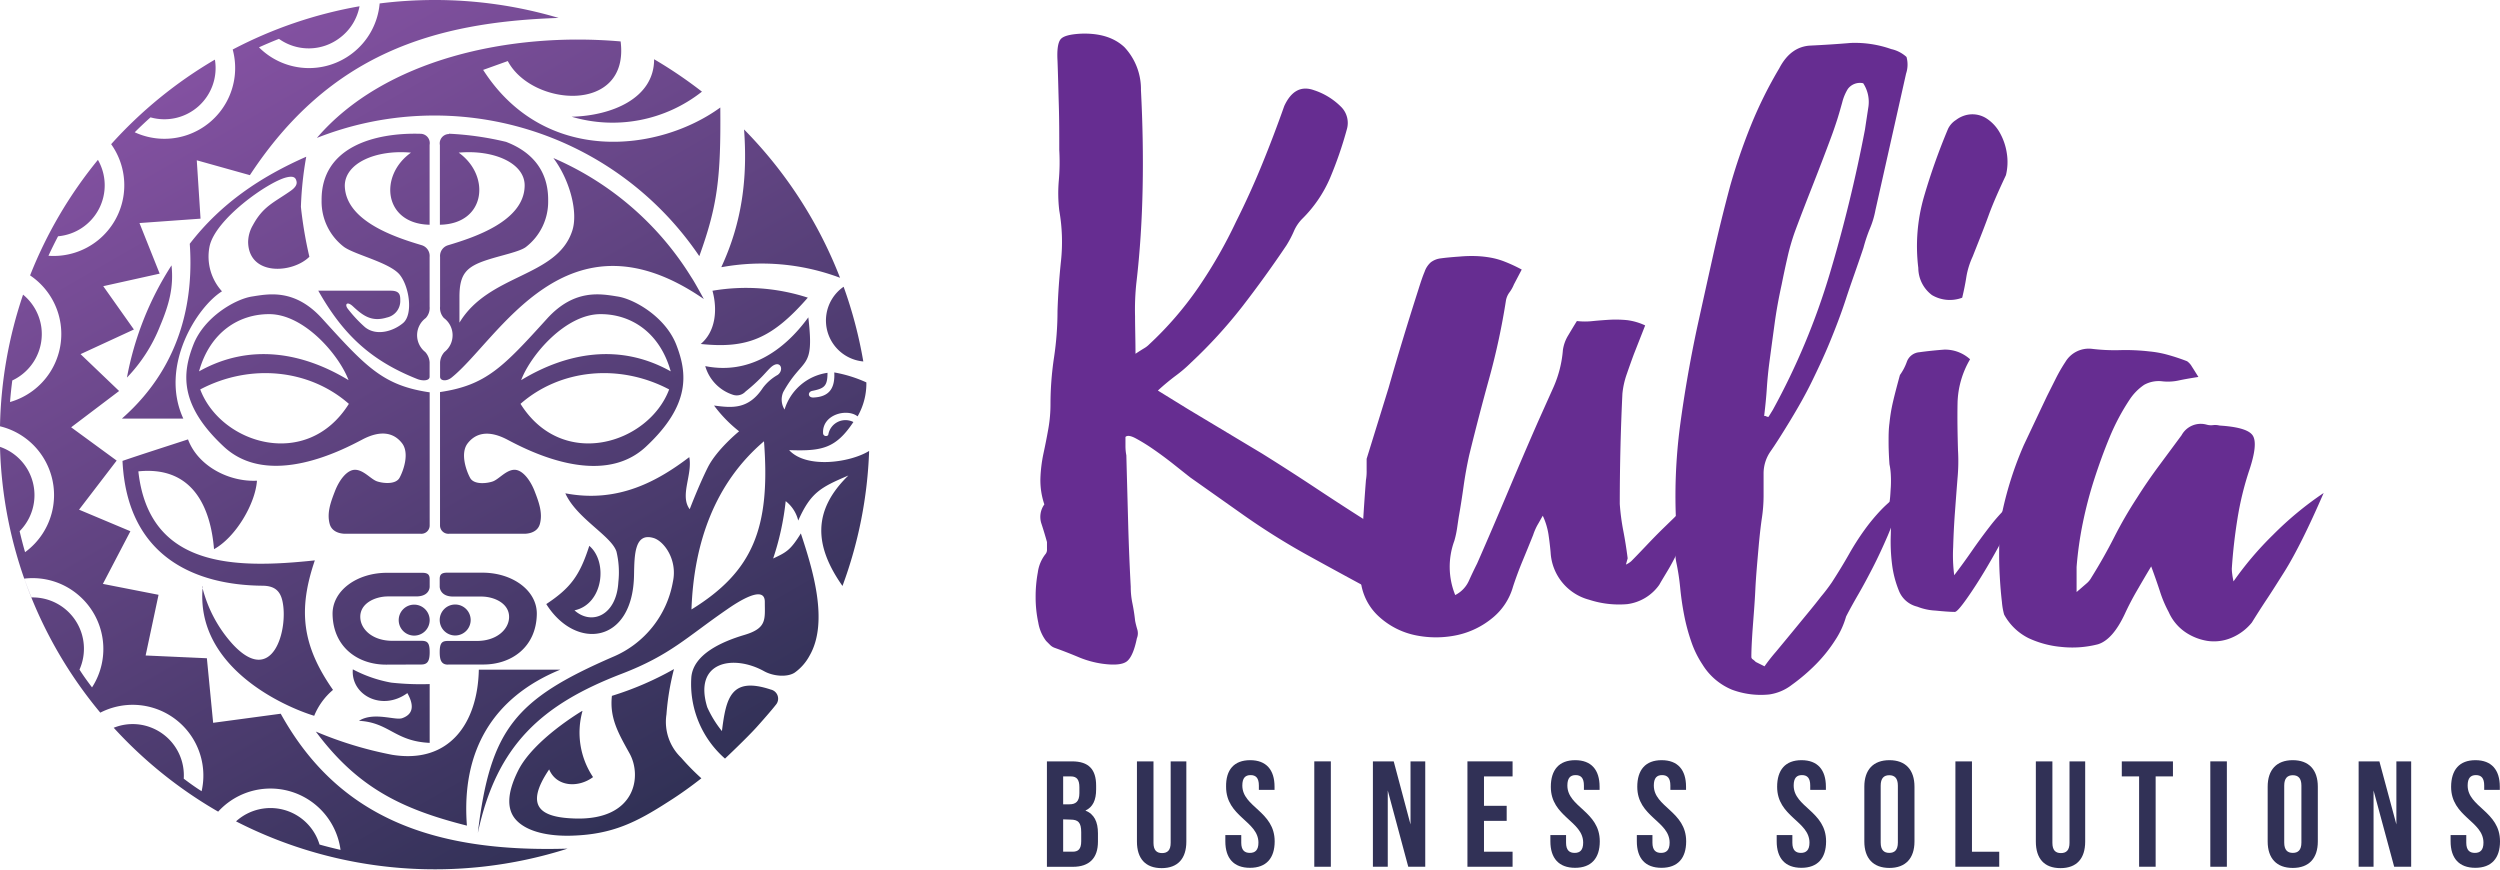
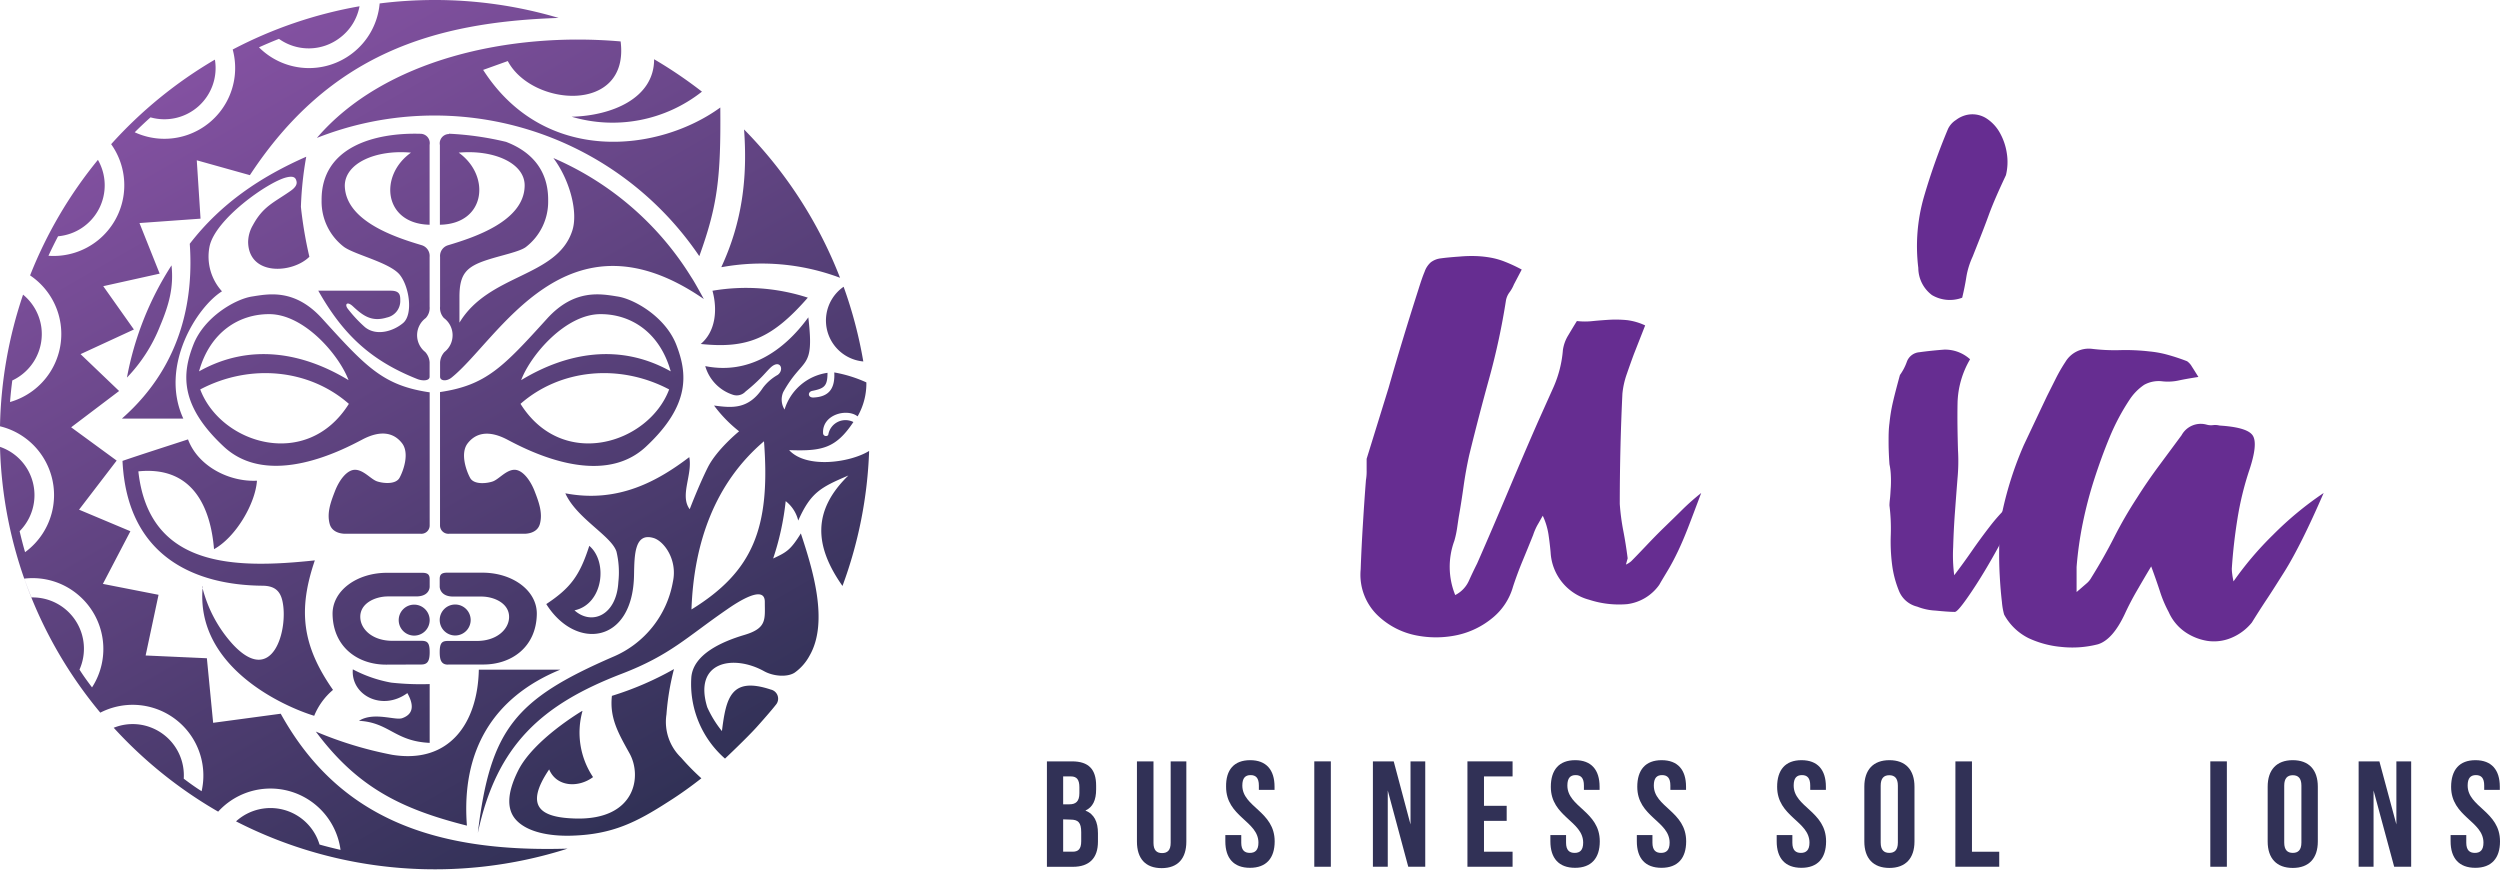
<svg xmlns="http://www.w3.org/2000/svg" viewBox="0 0 398.79 138.71">
  <defs>
    <style>.cls-1{fill:#662d91;}.cls-2{fill:#313156;}.cls-3{fill-rule:evenodd;fill:url(#linear-gradient);}</style>
    <linearGradient id="linear-gradient" x1="104.05" y1="129.47" x2="34.66" y2="9.29" gradientUnits="userSpaceOnUse">
      <stop offset="0" stop-color="#313156" />
      <stop offset="1" stop-color="#8351a1" />
    </linearGradient>
  </defs>
  <title>Asset 2main</title>
  <g id="Layer_2" data-name="Layer 2">
    <g id="Layer_1-2" data-name="Layer 1">
-       <path class="cls-1" d="M218.86,83.66c1.31.84,2,2.36,2.1,4.54a49.45,49.45,0,0,1-.14,6.36,3.89,3.89,0,0,1-.35.28.26.26,0,0,1-.35,0q-5.73-3.07-11.31-6.15a111.25,111.25,0,0,1-10.89-6.84l-8.11-5.73L187,73.89c-1.07-.84-2.12-1.61-3.14-2.31a29.86,29.86,0,0,0-2.72-1.67c-.8-.42-1.33-.49-1.61-.21v1.46a7.64,7.64,0,0,0,.14,1.47c.09,3.54.19,7,.28,10.47s.23,6.94.42,10.48a12.87,12.87,0,0,0,.28,2.72c.18.89.32,1.79.42,2.73.09.46.21.92.35,1.39a2.11,2.11,0,0,1-.07,1.4c-.38,1.86-.89,3.07-1.54,3.63s-2,.7-4,.42a15.42,15.42,0,0,1-3.77-1.05c-1.21-.51-2.47-1-3.77-1.47a1.92,1.92,0,0,1-.77-.48l-.63-.63a6.66,6.66,0,0,1-1.25-2.94,19.18,19.18,0,0,1-.42-4,21.28,21.28,0,0,1,.35-4,6,6,0,0,1,1.18-2.86,1.11,1.11,0,0,0,.28-.84V86.46c-.28-1-.58-2-.91-3a3.42,3.42,0,0,1,.49-3,12,12,0,0,1-.63-4.12,23,23,0,0,1,.49-4c.28-1.3.54-2.6.77-3.91a22.38,22.38,0,0,0,.35-3.91,50.36,50.36,0,0,1,.56-7.47,50.36,50.36,0,0,0,.56-7.47c.09-2.7.28-5.36.56-8a28.85,28.85,0,0,0-.28-8,23.49,23.49,0,0,1-.07-4.82,33.83,33.83,0,0,0,.07-4.82c0-2.42,0-4.79-.07-7.12s-.12-4.7-.21-7.12c-.1-1.77.07-2.91.49-3.43s1.51-.81,3.28-.9c3-.1,5.28.63,6.91,2.16A9.79,9.79,0,0,1,182,14.39c.27,5.22.37,10.39.27,15.51s-.41,10.19-1,15.22a39.93,39.93,0,0,0-.21,5.37c0,1.82.07,3.8.07,5.94q.84-.55,1.32-.84a4,4,0,0,0,.91-.7,54.8,54.8,0,0,0,7.82-9.07,76,76,0,0,0,6-10.48q2.24-4.47,4.12-9.07t3.56-9.36q1.68-3.63,4.75-2.52A10.84,10.84,0,0,1,214,17.12a3.63,3.63,0,0,1,.83,3.56,61.85,61.85,0,0,1-2.65,7.68,20.52,20.52,0,0,1-4.47,6.56,6.47,6.47,0,0,0-1.33,2,17.16,17.16,0,0,1-1.18,2.23q-3.36,5-7.06,9.78A77.3,77.3,0,0,1,190,57.83a21.61,21.61,0,0,1-2.44,2.09,36.62,36.62,0,0,0-2.86,2.38l4.75,2.93,11.87,7.12q4.47,2.79,8.8,5.66T218.86,83.66Z" />
      <path class="cls-1" d="M260.2,89.53c.56-.56,1.3-1.33,2.23-2.31s1.91-2,2.94-3,2.07-2,3.14-3.07a38,38,0,0,1,2.86-2.51c-.84,2.23-1.53,4.07-2.09,5.51s-1.1,2.7-1.61,3.77-1,2-1.47,2.8-1,1.65-1.53,2.58a7.42,7.42,0,0,1-5.1,3.07,15.34,15.34,0,0,1-6.07-.7,8.27,8.27,0,0,1-6.15-7.54c-.09-1-.21-2-.35-2.93a11.24,11.24,0,0,0-.9-2.93c-.28.46-.56,1-.84,1.46a9.56,9.56,0,0,0-.7,1.61c-.56,1.4-1.12,2.77-1.68,4.12s-1.07,2.72-1.53,4.12a9.88,9.88,0,0,1-3.29,5,13.24,13.24,0,0,1-5.58,2.72,16.14,16.14,0,0,1-6.5.07,12.3,12.3,0,0,1-6-3,9,9,0,0,1-2.93-7.54q.13-3.63.35-7.13c.14-2.32.3-4.7.49-7.12A8.12,8.12,0,0,0,218,75V73.19l3.5-11.31q1.11-3.91,2.3-7.82c.79-2.61,1.61-5.22,2.44-7.82.38-1.21.7-2.17,1-2.87a3.51,3.51,0,0,1,1-1.53,3.25,3.25,0,0,1,1.61-.63c.64-.09,1.62-.19,2.93-.28a21.4,21.4,0,0,1,2.93-.07,16.64,16.64,0,0,1,2.3.28,12,12,0,0,1,2.1.63A24.1,24.1,0,0,1,242.74,43l-1.25,2.38a5.61,5.61,0,0,1-.7,1.25,3.11,3.11,0,0,0-.56,1.26,111.26,111.26,0,0,1-2.65,12.36q-1.68,6.07-3.22,12.36c-.37,1.68-.67,3.35-.9,5s-.49,3.3-.77,4.89c-.1.65-.19,1.28-.28,1.88a15.79,15.79,0,0,1-.42,1.89,12,12,0,0,0,.14,8.65,4.7,4.7,0,0,0,2.16-2.23c.42-.93.86-1.86,1.33-2.79,1.68-3.82,3.3-7.61,4.89-11.38s3.21-7.57,4.89-11.39l2.44-5.44a18.28,18.28,0,0,0,1.47-5.87,6.07,6.07,0,0,1,.83-2.3c.47-.79.93-1.56,1.4-2.31a11.13,11.13,0,0,0,2.58,0q1.33-.13,2.73-.21a18.86,18.86,0,0,1,2.72.07,9.62,9.62,0,0,1,2.86.84l-1.81,4.61c-.37,1-.75,2.07-1.12,3.14a13.19,13.19,0,0,0-.7,3.14q-.42,8.81-.42,17.6a35.55,35.55,0,0,0,.56,4.26c.28,1.44.51,2.91.7,4.4l-.28,1A3.38,3.38,0,0,0,260.2,89.53Z" />
-       <path class="cls-1" d="M301.68,7.83a5.28,5.28,0,0,1,2.44,1.26,4.54,4.54,0,0,1-.07,2.65l-4.89,21.79a14.18,14.18,0,0,1-.91,3,24.75,24.75,0,0,0-1,3c-1,3-2,5.71-2.8,8.17s-1.7,4.77-2.58,6.91S290,58.85,289,60.9s-2.19,4.14-3.49,6.28-2.33,3.75-3.08,4.82a6.13,6.13,0,0,0-1.11,3.56v3.56a24.27,24.27,0,0,1-.28,3.57c-.19,1.3-.38,3-.56,5.09S280.1,92,280,94.14s-.28,4.19-.42,6.14-.21,3.45-.21,4.47a.46.46,0,0,0,.21.42,3.16,3.16,0,0,1,.49.42l1.4.7a27.75,27.75,0,0,1,1.81-2.31c1.12-1.35,2.33-2.81,3.63-4.4s2.49-3,3.56-4.4a28.23,28.23,0,0,0,1.75-2.3q1.53-2.37,2.72-4.47a41.7,41.7,0,0,1,2.45-3.84,30.74,30.74,0,0,1,2.72-3.28,21.09,21.09,0,0,1,3.56-2.93,72.93,72.93,0,0,1-2.51,7q-1.26,2.93-2.45,5.24c-.79,1.53-1.53,2.91-2.23,4.12s-1.38,2.42-2,3.63a13.54,13.54,0,0,1-1.74,3.77,23.21,23.21,0,0,1-3.14,3.91,30.14,30.14,0,0,1-3.77,3.21,7.62,7.62,0,0,1-3.63,1.54,13.21,13.21,0,0,1-5.94-.77,10,10,0,0,1-4.68-4,15.71,15.71,0,0,1-1.81-3.7,30.36,30.36,0,0,1-1.12-4.19c-.28-1.44-.49-2.89-.63-4.33a36.31,36.31,0,0,0-.63-4.12,8.56,8.56,0,0,1-.07-2.86,13.12,13.12,0,0,0,.07-3A86,86,0,0,1,268,67.88q1.05-7.81,2.72-15.64,1.26-5.73,2.52-11.38T276,29.62a95.47,95.47,0,0,1,3.28-9.57,67.09,67.09,0,0,1,4.54-9.15q1.81-3.48,5-3.63t6.42-.42A17.37,17.37,0,0,1,301.68,7.83Zm-4.19,12.85c.18-1.21.37-2.44.56-3.7a5.45,5.45,0,0,0-.84-3.7,2.4,2.4,0,0,0-2.45.91,7.62,7.62,0,0,0-.9,2.16c-.28,1-.56,2-.84,2.86s-.61,1.84-1,2.87c-.93,2.51-1.89,5-2.86,7.47s-1.94,4.95-2.87,7.47a35.38,35.38,0,0,0-1.18,4.12c-.33,1.44-.63,2.86-.91,4.26q-.71,3.21-1.12,6.21t-.84,6.22c-.18,1.39-.32,2.79-.41,4.19s-.24,2.84-.42,4.33a.55.55,0,0,1,.35.07.58.58,0,0,0,.35.07l.69-1.12a111.09,111.09,0,0,0,9.08-21.72A233.87,233.87,0,0,0,297.49,20.68Z" />
      <path class="cls-1" d="M311.73,91.76q1.39-1.82,2.79-3.84T317.39,84a29.22,29.22,0,0,1,2.93-3.28A13.89,13.89,0,0,1,323,78.64c-.65,1.58-1.53,3.47-2.65,5.65s-2.26,4.26-3.42,6.22-2.24,3.63-3.21,5-1.61,2.1-1.89,2.1c-.65,0-1.68-.07-3.07-.21a9.17,9.17,0,0,1-2.93-.63,4.19,4.19,0,0,1-2.94-2.58A16.51,16.51,0,0,1,301.81,90a29,29,0,0,1-.2-4.68,30,30,0,0,0-.21-4.68c0-.09,0-.42.07-1s.09-1.18.14-1.88a18.39,18.39,0,0,0,0-2.1,10.29,10.29,0,0,0-.21-1.6c-.1-1.4-.14-2.59-.14-3.56s0-2,.14-3a26.13,26.13,0,0,1,.55-3.35c.28-1.21.66-2.65,1.12-4.33a8.51,8.51,0,0,0,1.12-2.16,2.31,2.31,0,0,1,1.95-1.47c1.31-.18,2.63-.32,4-.42a5.94,5.94,0,0,1,4.12,1.54,14.41,14.41,0,0,0-2,7c-.05,2.47,0,5,.07,7.47a29.89,29.89,0,0,1-.07,4.47q-.21,2.65-.42,5.52c-.14,1.91-.23,3.75-.28,5.51A24.93,24.93,0,0,0,311.73,91.76ZM313,47.49a5.6,5.6,0,0,1-4.82-.42A5.44,5.44,0,0,1,306,42.74a28.44,28.44,0,0,1,.91-11.38,100.11,100.11,0,0,1,3.84-10.82,3.47,3.47,0,0,1,1.26-1.4,4.48,4.48,0,0,1,1.82-.83,4.18,4.18,0,0,1,3,.55A6.5,6.5,0,0,1,319,21.17a9.51,9.51,0,0,1,1.12,3.28,8.86,8.86,0,0,1-.14,3.49c-1,2.14-2,4.31-2.79,6.49s-1.68,4.36-2.52,6.5a12.68,12.68,0,0,0-1,3.21C313.5,45.26,313.27,46.38,313,47.49Z" />
      <path class="cls-1" d="M356.28,92.74a52.51,52.51,0,0,1,6.28-7.4,53.28,53.28,0,0,1,8.1-6.7q-1.82,4.19-3.35,7.26c-1,2-2,3.86-3,5.44s-1.89,3-2.73,4.26-1.62,2.49-2.37,3.7a8.27,8.27,0,0,1-3.28,2.45,7.17,7.17,0,0,1-3.77.49,8.71,8.71,0,0,1-3.56-1.4,7.6,7.6,0,0,1-2.66-3.21,19.24,19.24,0,0,1-1.39-3.28c-.38-1.17-.84-2.49-1.4-4-.84,1.39-1.6,2.7-2.3,3.91s-1.33,2.42-1.89,3.63c-1.3,2.79-2.75,4.42-4.33,4.89a16.44,16.44,0,0,1-5.86.41,15.62,15.62,0,0,1-5.17-1.39,9,9,0,0,1-3.91-3.77,10.58,10.58,0,0,1-.35-2c-.14-1.16-.26-2.56-.35-4.19s-.12-3.37-.07-5.23a32,32,0,0,1,.49-5A55.61,55.61,0,0,1,322.83,71q1.89-4,3.7-7.82l1.4-2.79a25.41,25.41,0,0,1,1.53-2.65,4.34,4.34,0,0,1,4.19-2.1,30.22,30.22,0,0,0,4.61.21,33,33,0,0,1,4.61.21,16.55,16.55,0,0,1,3,.56c1,.28,2,.61,3,1a2.62,2.62,0,0,1,.76.84c.24.37.59.93,1.05,1.67-1.21.19-2.26.37-3.14.56a8.1,8.1,0,0,1-2.58.14,4.78,4.78,0,0,0-2.94.56,8.53,8.53,0,0,0-2.23,2.23,35,35,0,0,0-3.28,6.15c-.89,2.14-1.7,4.38-2.45,6.7a65.91,65.91,0,0,0-1.81,6.91,57.41,57.41,0,0,0-1,7.06v4l1.54-1.33a3.34,3.34,0,0,0,.83-1q2-3.21,3.63-6.42t3.64-6.29c1.11-1.76,2.28-3.46,3.49-5.09S346.83,71,348,69.42A3.48,3.48,0,0,1,352,67.74a2.54,2.54,0,0,0,1.05.07,2.89,2.89,0,0,1,1,.07c3,.19,4.75.72,5.31,1.61s.37,2.72-.56,5.51a48.73,48.73,0,0,0-1.88,7.69c-.42,2.6-.73,5.26-.91,8a5.91,5.91,0,0,0,.07.9C356.11,91.88,356.18,92.28,356.28,92.74Z" />
      <path class="cls-2" d="M174.85,125.32v.6c0,1.73-.53,2.83-1.71,3.38,1.42.56,2,1.83,2,3.61v1.36c0,2.6-1.37,4-4,4H167V121.45h4C173.67,121.45,174.85,122.73,174.85,125.32Zm-5.26-1.47v4.45h1c1,0,1.59-.44,1.59-1.78v-.94c0-1.2-.41-1.73-1.35-1.73Zm0,6.85v5.16h1.51c.89,0,1.37-.41,1.37-1.66v-1.46c0-1.56-.51-2-1.71-2Z" />
      <path class="cls-2" d="M184,121.45v13c0,1.2.53,1.63,1.37,1.63s1.37-.43,1.37-1.63v-13h2.5v12.8c0,2.69-1.35,4.23-3.94,4.23s-3.94-1.54-3.94-4.23v-12.8Z" />
      <path class="cls-2" d="M199.42,121.26c2.57,0,3.89,1.54,3.89,4.23V126h-2.5v-.7c0-1.2-.48-1.66-1.32-1.66s-1.32.46-1.32,1.66c0,3.46,5.16,4.1,5.16,8.91,0,2.69-1.34,4.22-3.94,4.22s-3.93-1.53-3.93-4.22v-1H198v1.21c0,1.2.53,1.63,1.37,1.63s1.37-.43,1.37-1.63c0-3.46-5.16-4.11-5.16-8.91C195.53,122.8,196.85,121.26,199.42,121.26Z" />
      <path class="cls-2" d="M209.65,121.45h2.64v16.81h-2.64Z" />
      <path class="cls-2" d="M221.37,126.09v12.17H219V121.45h3.32L225,131.51V121.45h2.35v16.81h-2.71Z" />
      <path class="cls-2" d="M236.72,128.54h3.62v2.4h-3.62v4.92h4.56v2.4h-7.2V121.45h7.2v2.4h-4.56Z" />
      <path class="cls-2" d="M251.27,121.26c2.57,0,3.89,1.54,3.89,4.23V126h-2.5v-.7c0-1.2-.48-1.66-1.32-1.66s-1.32.46-1.32,1.66c0,3.46,5.17,4.1,5.17,8.91,0,2.69-1.35,4.22-3.94,4.22s-3.94-1.53-3.94-4.22v-1h2.5v1.21c0,1.2.53,1.63,1.37,1.63s1.36-.43,1.36-1.63c0-3.46-5.16-4.11-5.16-8.91C247.38,122.8,248.7,121.26,251.27,121.26Z" />
      <path class="cls-2" d="M265.06,121.26c2.57,0,3.89,1.54,3.89,4.23V126h-2.5v-.7c0-1.2-.48-1.66-1.32-1.66s-1.32.46-1.32,1.66c0,3.46,5.16,4.1,5.16,8.91,0,2.69-1.34,4.22-3.94,4.22s-3.93-1.53-3.93-4.22v-1h2.49v1.21c0,1.2.53,1.63,1.37,1.63s1.37-.43,1.37-1.63c0-3.46-5.16-4.11-5.16-8.91C261.17,122.8,262.49,121.26,265.06,121.26Z" />
      <path class="cls-2" d="M287.37,121.26c2.57,0,3.89,1.54,3.89,4.23V126h-2.5v-.7c0-1.2-.48-1.66-1.32-1.66s-1.32.46-1.32,1.66c0,3.46,5.17,4.1,5.17,8.91,0,2.69-1.35,4.22-3.94,4.22s-3.94-1.53-3.94-4.22v-1h2.5v1.21c0,1.2.53,1.63,1.36,1.63s1.37-.43,1.37-1.63c0-3.46-5.16-4.11-5.16-8.91C283.48,122.8,284.8,121.26,287.37,121.26Z" />
      <path class="cls-2" d="M297.39,125.49c0-2.69,1.42-4.23,4-4.23s4,1.54,4,4.23v8.74c0,2.69-1.42,4.22-4,4.22s-4-1.53-4-4.22ZM300,134.4c0,1.2.53,1.65,1.37,1.65s1.37-.45,1.37-1.65v-9.08c0-1.2-.53-1.66-1.37-1.66s-1.37.46-1.37,1.66Z" />
      <path class="cls-2" d="M311.92,121.45h2.64v14.41h4.35v2.4h-7Z" />
-       <path class="cls-2" d="M327.39,121.45v13c0,1.2.52,1.63,1.36,1.63s1.37-.43,1.37-1.63v-13h2.5v12.8c0,2.69-1.34,4.23-3.94,4.23s-3.93-1.54-3.93-4.23v-12.8Z" />
-       <path class="cls-2" d="M338.46,121.45h8.16v2.4h-2.76v14.41h-2.64V123.85h-2.76Z" />
      <path class="cls-2" d="M352.58,121.45h2.64v16.81h-2.64Z" />
      <path class="cls-2" d="M361.73,125.49c0-2.69,1.42-4.23,4-4.23s4,1.54,4,4.23v8.74c0,2.69-1.42,4.22-4,4.22s-4-1.53-4-4.22Zm2.64,8.91c0,1.2.53,1.65,1.37,1.65s1.37-.45,1.37-1.65v-9.08c0-1.2-.53-1.66-1.37-1.66s-1.37.46-1.37,1.66Z" />
      <path class="cls-2" d="M378.62,126.09v12.17h-2.38V121.45h3.31l2.71,10.06V121.45h2.36v16.81h-2.71Z" />
      <path class="cls-2" d="M394.87,121.26c2.57,0,3.89,1.54,3.89,4.23V126h-2.49v-.7c0-1.2-.48-1.66-1.32-1.66s-1.32.46-1.32,1.66c0,3.46,5.16,4.1,5.16,8.91,0,2.69-1.35,4.22-3.94,4.22s-3.94-1.53-3.94-4.22v-1h2.5v1.21c0,1.2.53,1.63,1.37,1.63s1.37-.43,1.37-1.63c0-3.46-5.16-4.11-5.16-8.91C391,122.8,392.31,121.26,394.87,121.26Z" />
      <path class="cls-3" d="M134.57,45.74a69.62,69.62,0,0,1,3.14,11.92,6.56,6.56,0,0,1-3.14-11.92ZM104.34,9.47c0,6.22-6.77,9-13.16,9.15a23,23,0,0,0,20.79-4,70.94,70.94,0,0,0-7.63-5.17ZM69.34,0a70.51,70.51,0,0,0-8.78.55,11.25,11.25,0,0,1-4.42,8,11.29,11.29,0,0,1-14.83-1c1.06-.48,2.12-.93,3.19-1.35A8.18,8.18,0,0,0,54.26,6a8.16,8.16,0,0,0,3.09-5,69.15,69.15,0,0,0-20.23,6.9,11.29,11.29,0,0,1-15.63,13.2c.82-.82,1.66-1.61,2.52-2.38A8.17,8.17,0,0,0,34.28,9.51,69.47,69.47,0,0,0,17.73,23a11.28,11.28,0,0,1-10,17.8c.48-1.05,1-2.09,1.53-3.11A8.16,8.16,0,0,0,15.62,25.5,69.21,69.21,0,0,0,4.8,43.93a11.26,11.26,0,0,1,4.86,7.71A11.29,11.29,0,0,1,1.6,64.13c.09-1.15.21-2.3.36-3.44A8.18,8.18,0,0,0,6.58,52.1,8.17,8.17,0,0,0,3.68,47,69.58,69.58,0,0,0,0,68a11.24,11.24,0,0,1,7.23,5.54A11.29,11.29,0,0,1,4,88.08c-.32-1.11-.61-2.23-.87-3.35A8.16,8.16,0,0,0,4.5,75.07,8.12,8.12,0,0,0,0,71.28a69.08,69.08,0,0,0,16,42.4,11.28,11.28,0,0,1,16.16,12.53c-1-.63-1.92-1.29-2.85-2a8.18,8.18,0,0,0-5.3-8.19,8.08,8.08,0,0,0-5.87.07,69.62,69.62,0,0,0,16.66,13.38,11.28,11.28,0,0,1,19.52,6.1c-1.13-.26-2.25-.54-3.35-.85a8.17,8.17,0,0,0-13.32-3.7,69.57,69.57,0,0,0,52.89,4.35c-21.52.65-36.61-5-45.76-21.52L34,115.3,33,105l-9.77-.44,2.06-9.68-8.88-1.74,4.39-8.4L12.61,81.3l6-7.83-7.26-5.31L19,62.37l-6.15-5.88,8.51-3.93-4.89-6.91,9-2-3.22-8.07,9.74-.7-.6-9.31,8.47,2.37C52.57,8.6,69.14,3.53,89.11,2.86A69.39,69.39,0,0,0,69.34,0ZM3.88,46.38l.17-.45-.17.45Zm.56-1.51.21-.57-.21.57ZM12.6,95A11.24,11.24,0,0,0,3.87,92.3c.36,1,.74,2,1.15,3a8.18,8.18,0,0,1,7.66,11.51c.63,1,1.29,1.9,2,2.84A11.29,11.29,0,0,0,12.6,95Zm59-73.62a1.49,1.49,0,0,0-1.43,1.77V35.85c7.33-.12,8.14-7.83,3-11.5,5.61-.51,10.59,1.68,10.52,5.3-.09,5.66-8.13,8.24-12.22,9.47A1.79,1.79,0,0,0,70.2,41V48.9a2.38,2.38,0,0,0,.61,1.83,3.41,3.41,0,0,1,.09,5.42,2.68,2.68,0,0,0-.7,1.65v2.3c0,.65,1,.79,1.82.14,7.49-6,18.3-27.69,40.25-12.54-.41-.75-1.5-2.76-2-3.49a48.34,48.34,0,0,0-22-19c2.63,3.5,4,8.69,3,11.64C88.82,44.26,78,43.64,73.29,51.47c0-1.77,0-3.07,0-4.1,0-3.68,1.08-4.83,4.49-5.93,2.28-.74,5-1.26,6.06-2A9.13,9.13,0,0,0,87.44,32c.06-5-2.86-7.9-6.72-9.37a48.46,48.46,0,0,0-9.09-1.3Zm-3.09,41.2c-7.38-1.09-10.08-4-17.13-11.77C47,46,42.83,46.89,40.19,47.3S32.57,50.55,30.84,55s-2.34,9.55,4.88,16.26,19,.47,22.08-1.15,5.1-1,6.33.59.21,4.42-.4,5.52-2.6.89-3.57.57S58.05,75,56.71,74.94s-2.59,1.63-3.28,3.41-1.3,3.45-.85,5.19,2.6,1.6,2.6,1.6H67.06a1.33,1.33,0,0,0,1.48-1.36V62.54ZM55.6,60.64c-7.19-4.36-15.66-6-23.85-1.4,1.77-6.34,6.44-9.14,11.19-9.13,5.59,0,11.16,6.52,12.66,10.53ZM31.94,62.12c3.25,8.65,17,13,23.71,2.3-6.27-5.5-15.68-6.52-23.71-2.3Zm.4,31.45c-1.25,12.85,13,19.16,17.78,20.61a10.64,10.64,0,0,1,3-4.13c-5-7.15-5.57-12.81-2.9-20.66-12.63,1.34-26.44,1.3-28.15-14.2,8.84-.9,11.55,6,12.07,12.41,3.45-1.89,6.59-7.24,6.85-10.92-4.45.22-9.4-2.31-11-6.59-3.27,1.07-7.2,2.32-10.45,3.43.74,15.54,11.91,19.81,22.26,19.91,1.74,0,2.85.6,3.25,2.44,1,4.46-1.53,13.89-8,6.82a21.06,21.06,0,0,1-4.8-9.12ZM19.48,66.77h9.76c-3.84-8.35,2.17-17.8,6.17-20.3a8.23,8.23,0,0,1-2-7.07C34.23,35,42.78,29,45.68,28.3c1.3-.32,1.51.15,1.62.63s-.16,1-1.06,1.6c-2.58,1.8-4.28,2.39-5.9,5.39a5.46,5.46,0,0,0-.76,2.71c.12,5.43,7.07,5,9.77,2.33A65.68,65.68,0,0,1,48,33a54.94,54.94,0,0,1,.85-8c-7.26,3.2-13.6,7.43-18.58,13.89.54,7.67-.62,18.89-10.79,27.85Zm50.71-4.23c7.38-1.09,10.08-4,17.13-11.77C91.7,46,95.9,46.89,98.54,47.3s7.62,3.25,9.35,7.72,2.34,9.55-4.88,16.26-19,.47-22.08-1.15-5.1-1-6.33.59-.21,4.42.4,5.52,2.6.89,3.57.57S80.68,75,82,74.94s2.59,1.63,3.28,3.41,1.3,3.45.85,5.19-2.6,1.6-2.6,1.6H71.67a1.33,1.33,0,0,1-1.48-1.36V62.54Zm36.55-.42c-3.25,8.65-17,13-23.71,2.3,6.27-5.5,15.68-6.52,23.71-2.3ZM83.13,60.64c7.19-4.36,15.67-6,23.86-1.4-1.78-6.34-6.45-9.14-11.2-9.13-5.59,0-11.15,6.52-12.66,10.53ZM68.53,35.85V23.11a1.49,1.49,0,0,0-1.46-1.77c-7.13-.21-15.88,2-15.77,10.67a9.09,9.09,0,0,0,3.59,7.39c1.8,1.27,7.37,2.5,8.91,4.47s2.09,6.31.51,7.65-4.29,2.14-6.1.66a21.09,21.09,0,0,1-2.68-2.86c-.63-.76-.18-1.33.75-.47,1.63,1.52,3,2.54,5.43,1.8a2.7,2.7,0,0,0,2.14-2.54c0-.87.08-1.74-1.53-1.74H50.77C54.62,53.19,59,57.47,66.59,60.47c.84.33,1.94.28,1.94-.37V57.8a2.68,2.68,0,0,0-.7-1.65,3.41,3.41,0,0,1,.09-5.42,2.38,2.38,0,0,0,.61-1.83V41a1.79,1.79,0,0,0-1.27-1.89C63.17,37.89,55.14,35.31,55,29.65,55,26,60,23.84,65.56,24.35c-5.17,3.67-4.36,11.38,3,11.5ZM20.25,60.23a25,25,0,0,0,5.25-8.15c1.51-3.56,2.22-6.31,1.86-9.75a49.69,49.69,0,0,0-7.11,17.9ZM67.2,106c1.07,0,1.34-.65,1.34-2,0-1.48-.38-1.78-1.31-1.78H62.61c-3.17,0-5-1.79-5.13-3.6-.18-2.35,2.34-3.48,4.41-3.48h4.49c2.21,0,2.16-1.56,2.16-1.56V92.37c0-.72-.33-1-1.19-1H61.72c-4.79,0-8.75,2.85-8.67,6.65.11,5.18,4,8,8.53,8Zm-1.13-9.55a2.47,2.47,0,1,0,2.47,2.47,2.48,2.48,0,0,0-2.47-2.47Zm-9.79,10.33c-.32,4.12,4.66,6.72,8.7,3.78.91,1.62,1.21,3.28-.82,4-1.12.4-4.54-1.06-6.9.42,4.85.27,5.69,3.26,11.28,3.52v-9.38a43.61,43.61,0,0,1-6.13-.23,21.09,21.09,0,0,1-6.13-2.12ZM72.61,96.43a2.47,2.47,0,1,0,2.47,2.47,2.47,2.47,0,0,0-2.47-2.47ZM50.38,116.7c6.61,8.88,13.6,12.35,24.1,15-.92-11.91,4.13-20.46,14.9-24.88l-13,0c-.17,8.51-4.68,15.08-13.84,13.58a60.38,60.38,0,0,1-12.18-3.71ZM50.55,22a51,51,0,0,1,61,18.86c2.91-8.07,3.45-12.49,3.35-23.71-9.88,7.17-28.06,9.23-37.83-6L81,9.74c3.85,7.3,19.46,8.48,18-3.13C81.3,5.06,61.28,9.48,50.55,22Zm64.56,20.62A35.56,35.56,0,0,1,134,44.31a69.52,69.52,0,0,0-15.31-23.66c.57,7.72-.3,14.78-3.61,21.92Zm-3.33,12.25c7.37.77,11.34-.82,17.08-7.39a31.92,31.92,0,0,0-15.21-1.1c.82,3,.53,6.47-1.87,8.49ZM92.87,113.4s-7.72,4.54-10.21,9.51c-1.89,3.78-1.76,6.25-.4,7.81,1.76,2,5.34,2.7,9,2.58,6.38-.2,10.2-2.09,15.39-5.44,2-1.26,3.79-2.58,5.23-3.71a37.65,37.65,0,0,1-3.23-3.29,7.92,7.92,0,0,1-2.34-6.9,40.8,40.8,0,0,1,1.2-7.23A50.07,50.07,0,0,1,97.61,111c-.39,3.5,1,5.92,2.78,9.12,2.09,3.66,1,10.66-8.5,10.45-5.49-.13-8.41-1.75-4.29-7.84,1.15,2.78,4.62,3,7,1.23a12.77,12.77,0,0,1-1.69-10.52ZM76.23,132.79c2-16.52,6-21.25,21.52-28a16,16,0,0,0,9.59-12c.77-3.56-1.49-6.59-3.2-7-2.91-.79-2.94,2.74-3,5.87-.14,11.11-9.34,12.13-14,4.7C91,93.8,92.47,91.84,94,87.07c3,2.53,2.24,9.31-2.36,10.29,2.72,2.45,6.71.84,7-4.53a14.25,14.25,0,0,0-.3-4.83c-.79-2.52-6.37-5.3-8.16-9.31,8.46,1.62,14.8-2,19.77-5.77.55,2.8-1.56,6.13.07,8.31,0,0,1.44-3.78,2.88-6.66s5-5.77,5-5.77a21.4,21.4,0,0,1-4-4.11c2.78.36,5.47.71,7.79-2.82a7.63,7.63,0,0,1,2.37-2.07c1.13-.83.36-2.64-1.21-1.1-.48.47-1,1.09-1.5,1.58a26,26,0,0,1-2.42,2.17A1.91,1.91,0,0,1,117,63a6.76,6.76,0,0,1-4.5-4.6c6.87,1.38,12.48-2.33,16.44-7.78,1,8.61-.79,6.14-4,11.92a3,3,0,0,0,.21,2.79A8.39,8.39,0,0,1,132,59.47c0,2.13-.52,2.5-2.43,2.88-.75.15-.74,1.1.2,1.06,2.64-.12,3.43-1.62,3.31-4A21.12,21.12,0,0,1,138.2,61a10.54,10.54,0,0,1-1.4,5.42c-1.68-1.33-5.63-.31-5.51,2.63,0,.63.77.61.84.27a2.78,2.78,0,0,1,4-2c-2.81,4.21-5,4.67-10.25,4.48,2.75,3,9.74,2,12.76.13a68.87,68.87,0,0,1-4.25,21.54c-4.49-6.38-4.83-12,.94-17.62-4.42,1.89-6,2.7-8,7.19a5.58,5.58,0,0,0-2-3.1,43.19,43.19,0,0,1-2,9.15c2.12-1,2.75-1.31,4.42-4,1.81,5.5,4.54,14.09,1.37,19.53a7.88,7.88,0,0,1-2.35,2.67c-1.19.78-3.42.59-4.88-.22-4.88-2.71-11.33-1.59-9.07,5.75a17.23,17.23,0,0,0,2.34,3.8c.66-5.31,1.44-8.74,7.81-6.62a1.49,1.49,0,0,1,.77,2.45c-.37.48-1.41,1.72-3,3.49s-5.09,5.07-5.09,5.07a15.82,15.82,0,0,1-5.37-13c.33-3.64,4.84-5.65,8.47-6.73S122,98.78,122,96s-4.29,0-6,1.19c-6.49,4.46-9.08,7.31-16.83,10.29-12.74,4.9-19.93,11.34-22.94,25.35ZM110.3,97.22c9.83-6.06,12.62-13,11.57-26.83C114.1,77,110.68,86.47,110.3,97.22ZM71.48,106H77.1c4.51,0,8.42-2.78,8.53-8,.08-3.8-3.88-6.65-8.67-6.65H71.33c-.86,0-1.19.28-1.19,1v1.25s0,1.56,2.16,1.56h4.49c2.07,0,4.59,1.13,4.41,3.48-.14,1.81-2,3.6-5.13,3.6H71.45c-.93,0-1.31.3-1.31,1.78,0,1.3.27,2,1.34,2Z" />
    </g>
  </g>
</svg>